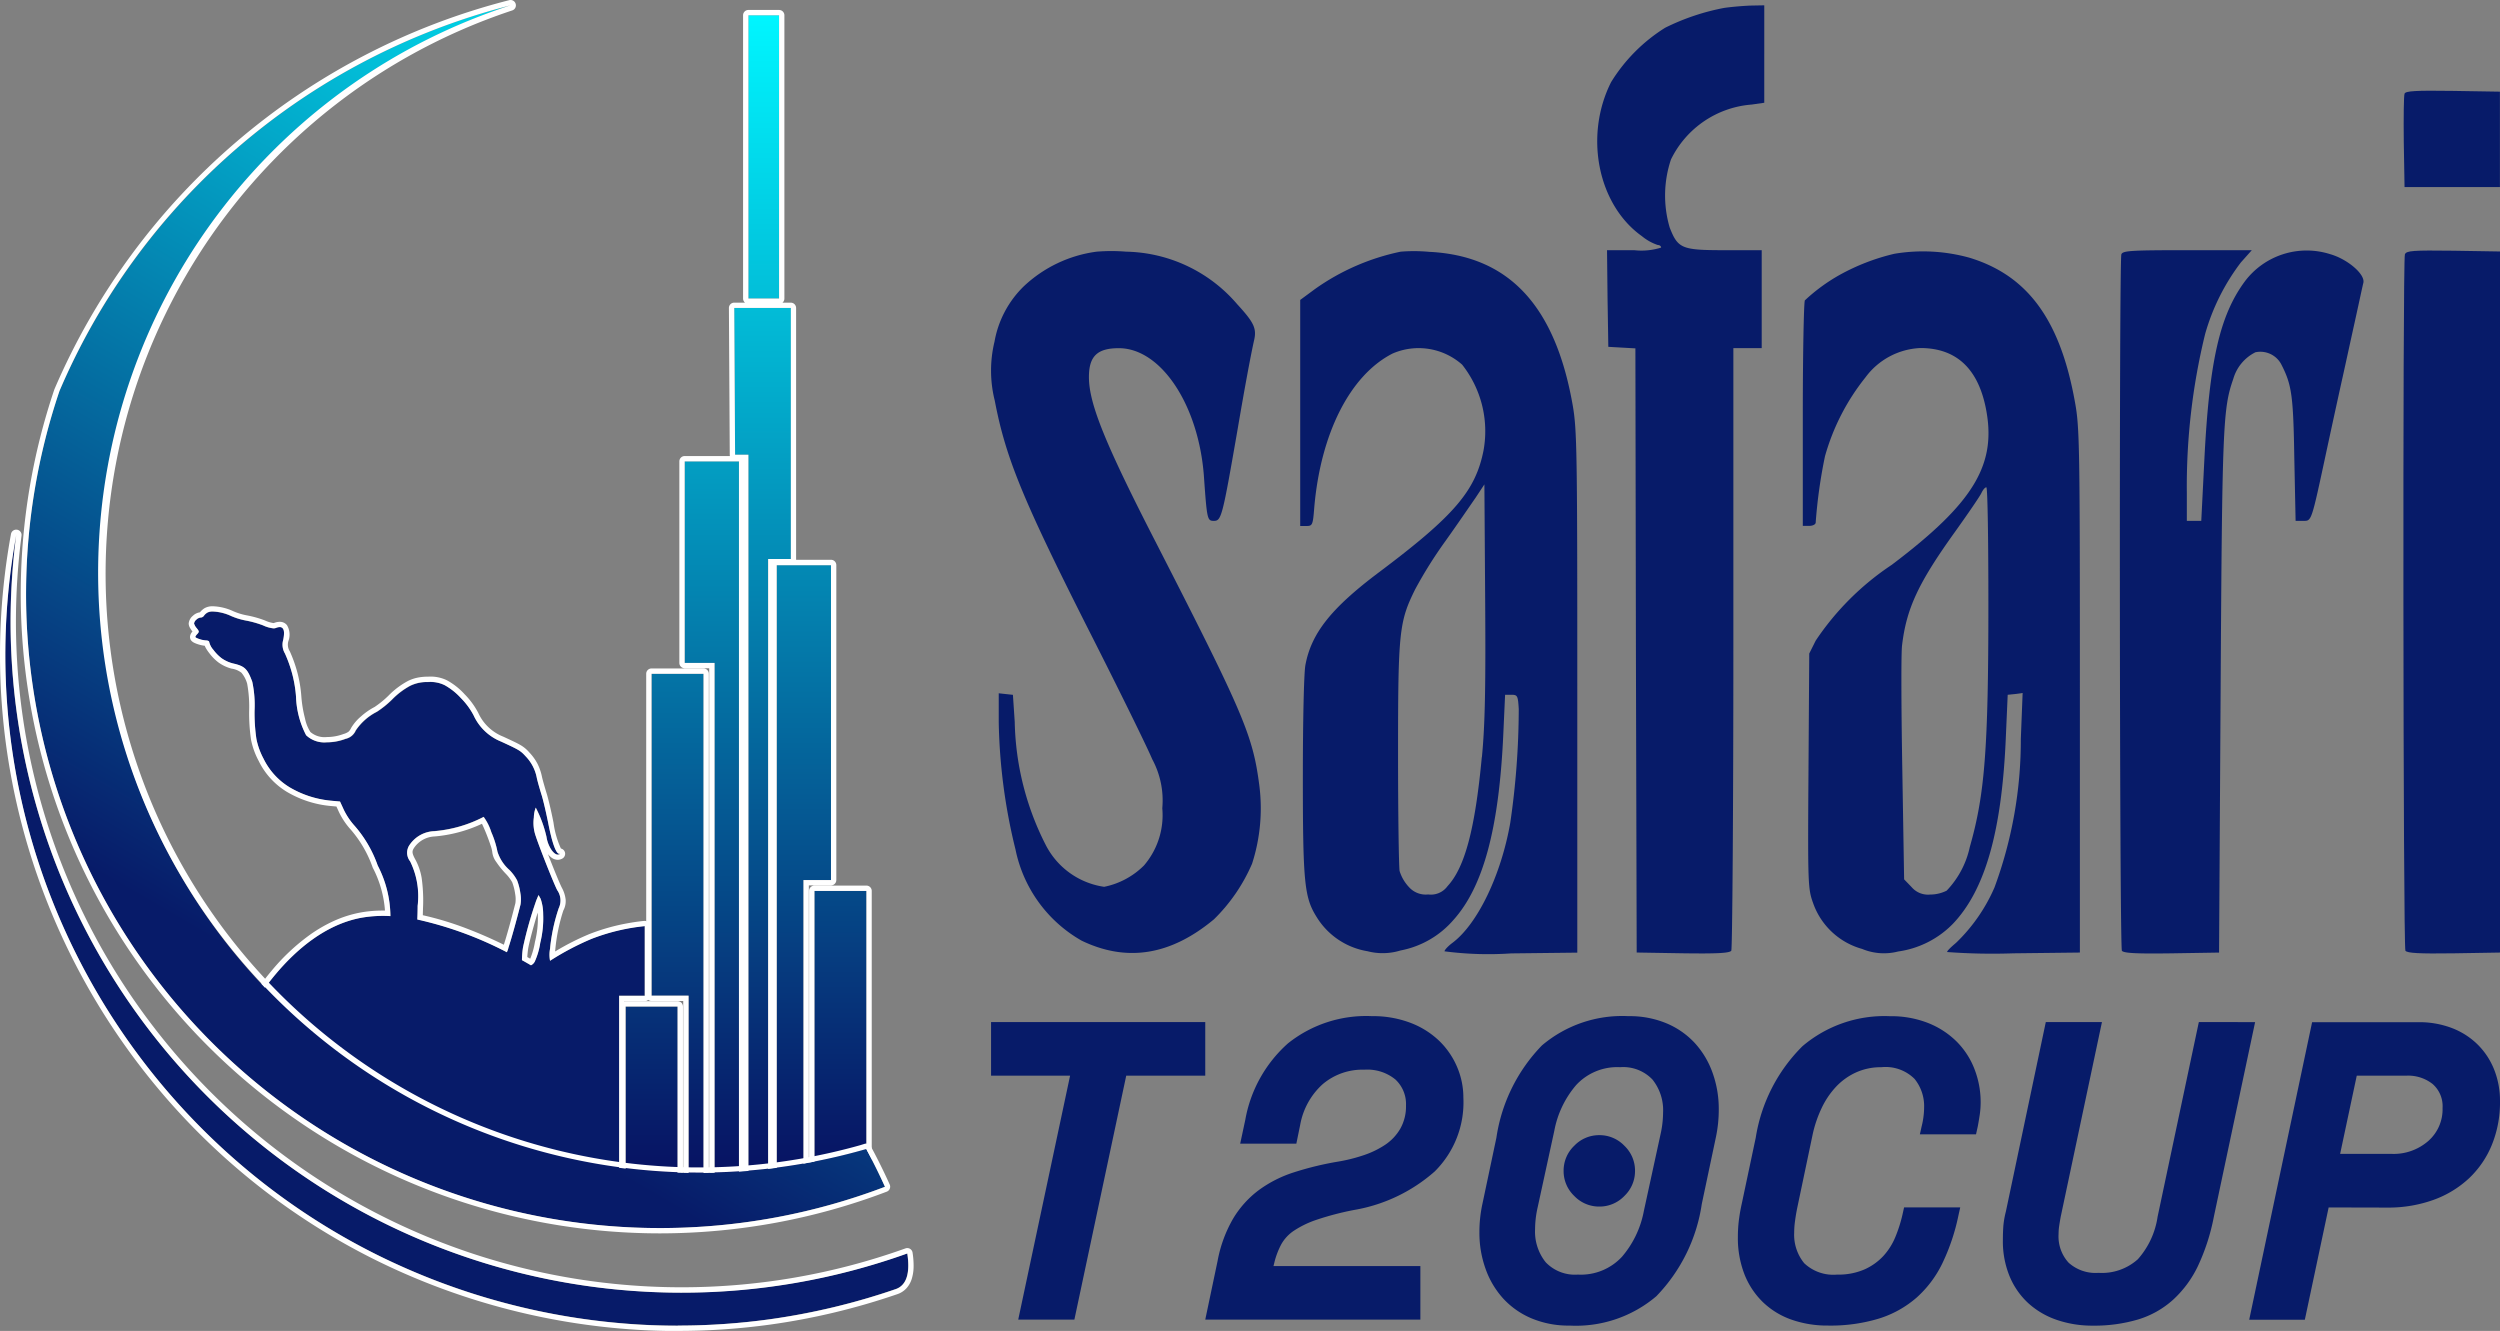
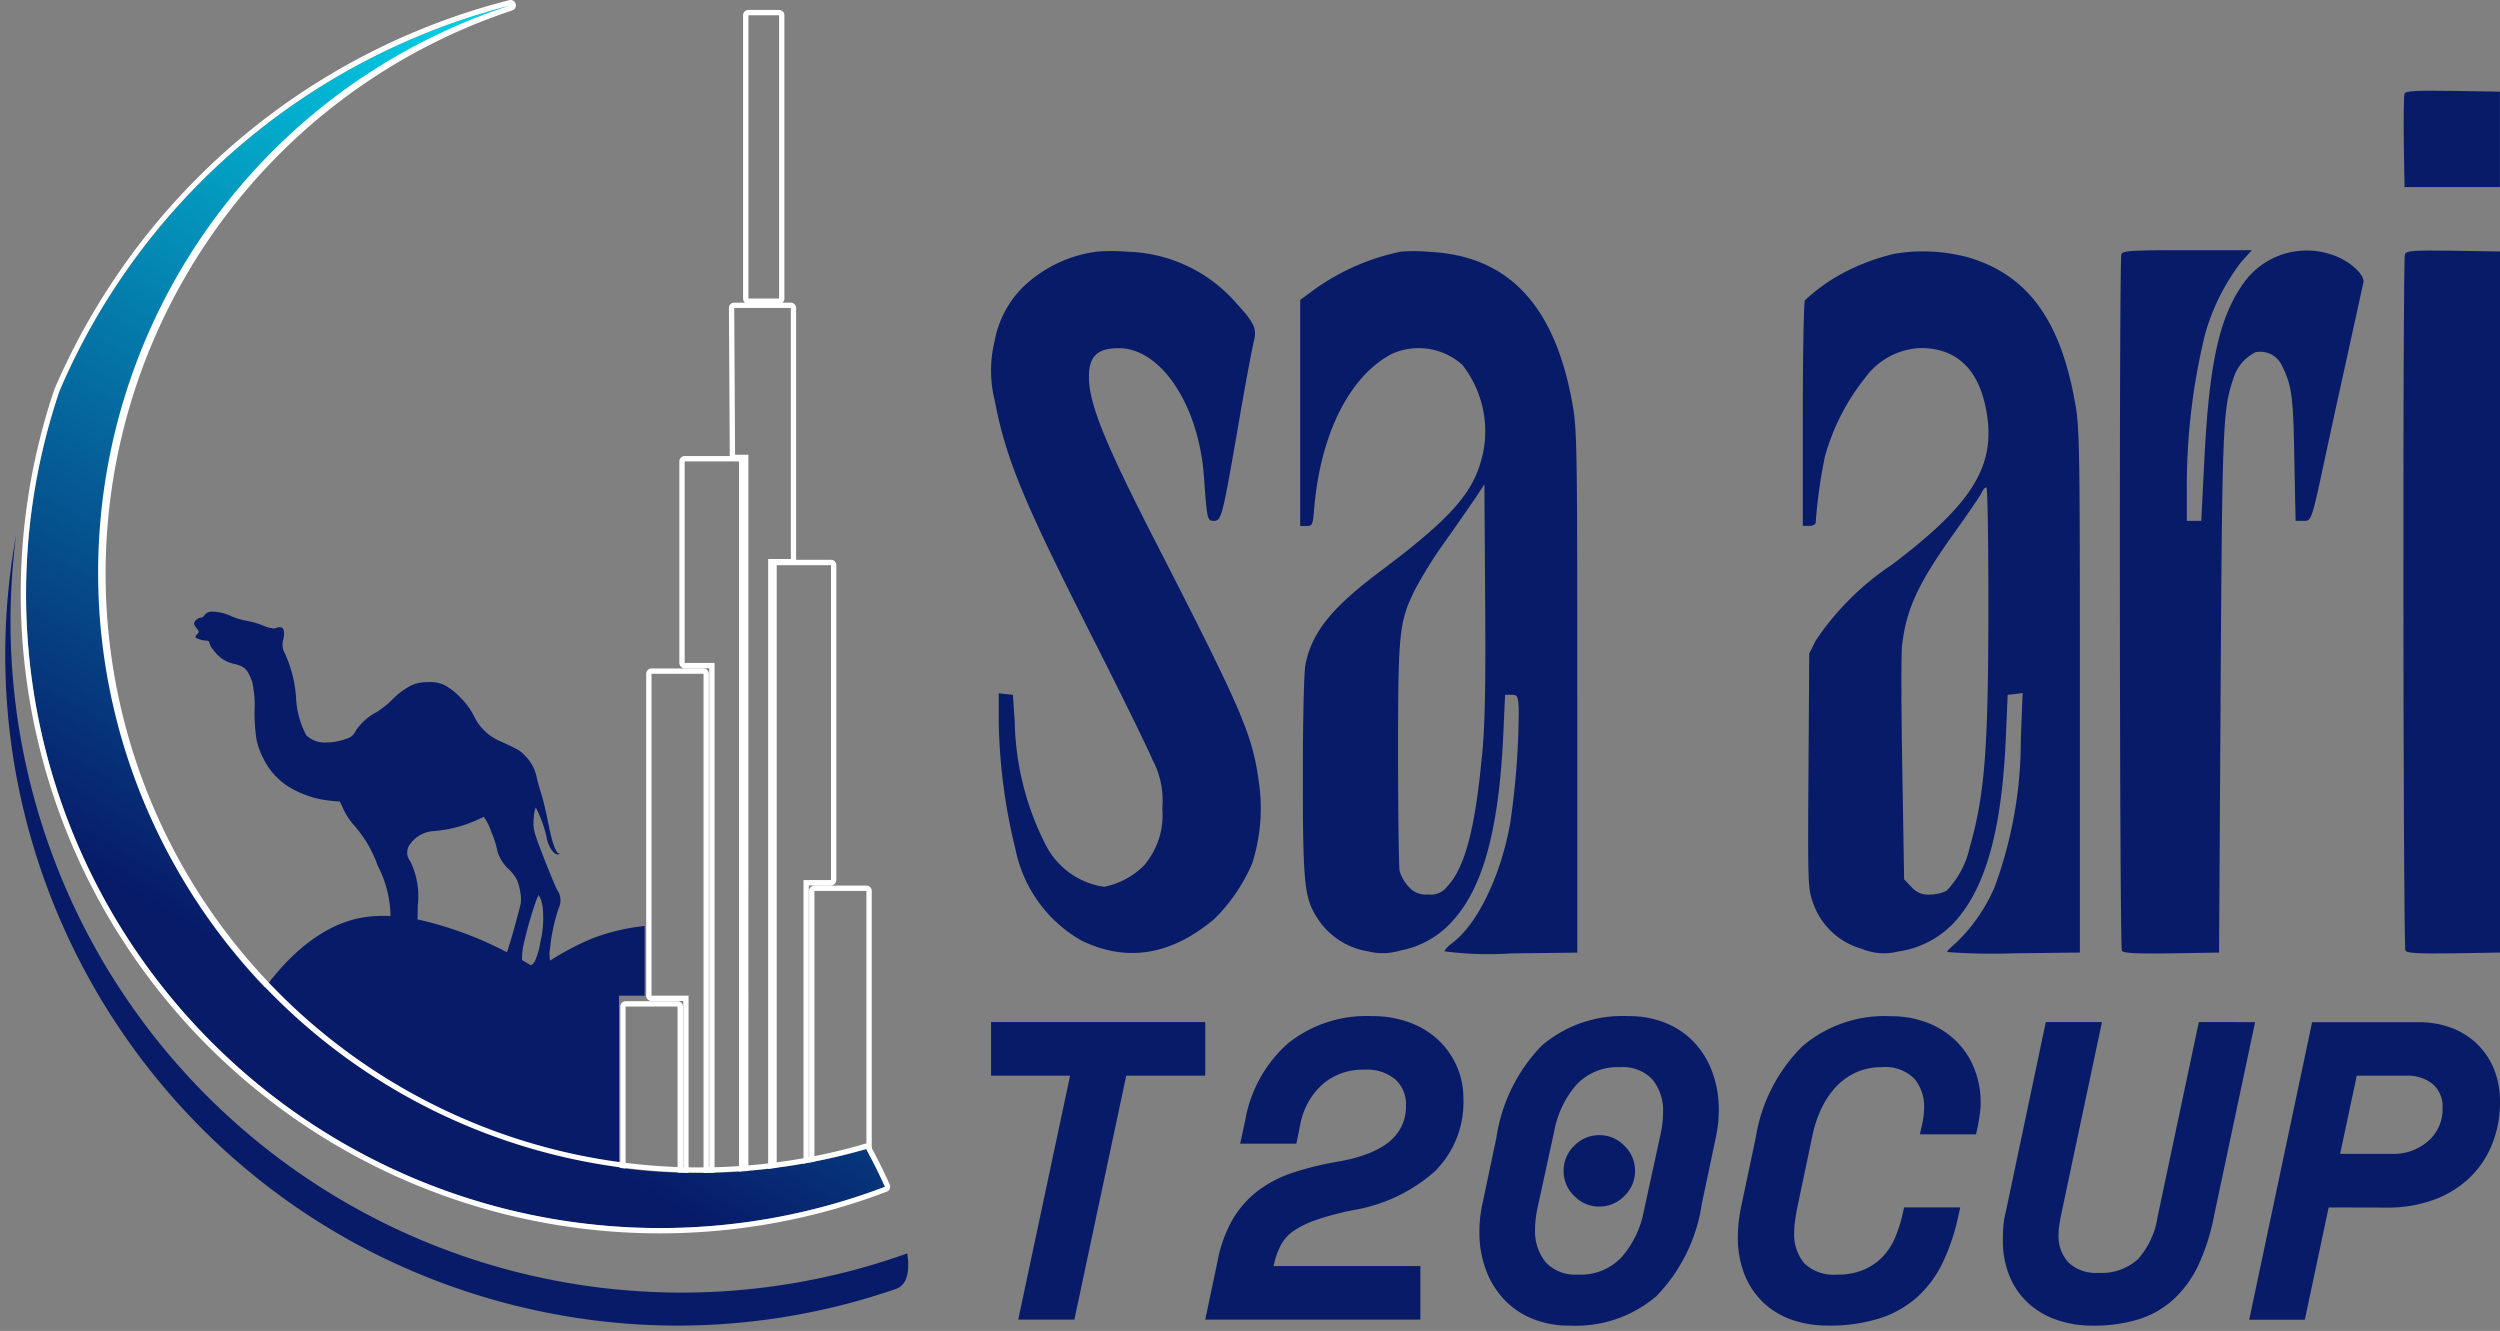
<svg xmlns="http://www.w3.org/2000/svg" id="logo-safari-cup" width="120.217" height="64" viewBox="0 0 120.217 64">
  <rect x="0" y="0" width="120.217" height="64" fill="#808080" stroke="none" />
  <defs>
    <linearGradient id="linear-gradient" x1="0.5" x2="0.5" y2="1" gradientUnits="objectBoundingBox">
      <stop offset="0" stop-color="#00f6ff" />
      <stop offset="1" stop-color="#071061" />
    </linearGradient>
    <linearGradient id="linear-gradient-2" x1="0.543" y1="-0.028" x2="0.216" y2="0.765" gradientUnits="objectBoundingBox">
      <stop offset="0" stop-color="#01d8ea" />
      <stop offset="1" stop-color="#071b69" />
    </linearGradient>
  </defs>
  <g id="Group_21" data-name="Group 21" transform="translate(0 0)">
    <path id="Path_59" data-name="Path 59" d="M621.335-879.589c-.642,0-1.292-.02-1.93-.058a32.582,32.582,0,0,1-6.455-1.052,32.567,32.567,0,0,1-6.116-2.317,32.172,32.172,0,0,1-5.368-3.383,32.309,32.309,0,0,1-4.529-4.29,32.519,32.519,0,0,1-3.6-5.039,32.5,32.5,0,0,1-2.574-5.628,32.219,32.219,0,0,1-1.459-6.059,32.022,32.022,0,0,1-.251-6.331,32.331,32.331,0,0,1,.467-3.862,32.664,32.664,0,0,0-.271,4.2,32.268,32.268,0,0,0,32.232,32.232,32.145,32.145,0,0,0,10.889-1.886c.146.961-.042,1.538-.56,1.716a32.316,32.316,0,0,1-6.067,1.451A32.256,32.256,0,0,1,621.335-879.589Z" transform="translate(-588.744 943.333)" fill="#071b69" />
-     <path id="Path_59_-_Outline" data-name="Path 59 - Outline" d="M617.592-883.334a32.257,32.257,0,0,0,4.411-.3,32.317,32.317,0,0,0,6.067-1.451c.518-.178.706-.756.56-1.716a32.144,32.144,0,0,1-10.888,1.886,32.268,32.268,0,0,1-32.232-32.232,32.676,32.676,0,0,1,.271-4.2,32.336,32.336,0,0,0-.467,3.862,32.023,32.023,0,0,0,.251,6.331,32.21,32.21,0,0,0,1.458,6.059,32.5,32.5,0,0,0,2.574,5.628,32.511,32.511,0,0,0,3.6,5.039,32.33,32.33,0,0,0,4.529,4.29,32.177,32.177,0,0,0,5.368,3.383,32.574,32.574,0,0,0,6.116,2.317,32.578,32.578,0,0,0,6.455,1.052c.638.039,1.287.058,1.93.058m0,.256c-.648,0-1.3-.02-1.945-.059a32.843,32.843,0,0,1-6.506-1.06,32.826,32.826,0,0,1-6.164-2.335,32.425,32.425,0,0,1-5.411-3.41A32.575,32.575,0,0,1,593-894.265a32.783,32.783,0,0,1-3.626-5.078,32.767,32.767,0,0,1-2.594-5.673,32.471,32.471,0,0,1-1.47-6.107,32.28,32.28,0,0,1-.253-6.382,32.607,32.607,0,0,1,.471-3.893.256.256,0,0,1,.292-.207.256.256,0,0,1,.215.286,32.411,32.411,0,0,0-.269,4.168,32.012,32.012,0,0,0,31.976,31.975,31.89,31.89,0,0,0,10.8-1.87.257.257,0,0,1,.218.021.256.256,0,0,1,.122.182,3.961,3.961,0,0,1,.05.694,2.047,2.047,0,0,1-.091.576,1.2,1.2,0,0,1-.259.452,1.049,1.049,0,0,1-.43.276,32.585,32.585,0,0,1-6.115,1.463A32.509,32.509,0,0,1,617.592-883.077Z" transform="translate(-585 947.077)" fill="#fff" />
    <path id="Union_1" data-name="Union 1" d="M15.273,26.5,2.418,19.678s2.15-4.344,5.674-4.965a6.04,6.04,0,0,1,1.356-.072,5.394,5.394,0,0,0-.619-2.431,5.822,5.822,0,0,0-1.1-1.895A3.29,3.29,0,0,1,7.2,9.537l-.184-.4-.4-.037A4.767,4.767,0,0,1,4.6,8.451a3.3,3.3,0,0,1-1.261-1.38A3.452,3.452,0,0,1,3,6.124a8.549,8.549,0,0,1-.088-1.357A5.366,5.366,0,0,0,2.8,3.381c-.232-.629-.364-.753-.938-.883a1.657,1.657,0,0,1-.54-.251,2.009,2.009,0,0,1-.391-.4.877.877,0,0,1-.2-.372c0-.045-.065-.08-.147-.08a1.235,1.235,0,0,1-.323-.065c-.1-.032-.2-.076-.2-.107a.435.435,0,0,1,.1-.141C.253.976.251.958.129.805A.6.6,0,0,1,0,.579.3.3,0,0,1,.113.393a.343.343,0,0,1,.2-.1A.2.2,0,0,0,.472.211.545.545,0,0,1,.644.051.543.543,0,0,1,.906,0a2.291,2.291,0,0,1,.878.217,3.257,3.257,0,0,0,.73.221,4.878,4.878,0,0,1,.8.227A1.545,1.545,0,0,0,3.825.81.338.338,0,0,0,3.949.787.5.5,0,0,1,4.123.748a.177.177,0,0,1,.145.063c.072.088.08.27.023.54a.828.828,0,0,0,.08.662,6.353,6.353,0,0,1,.363,1.03,6.043,6.043,0,0,1,.17,1.048A4.306,4.306,0,0,0,5.4,5.95a1.274,1.274,0,0,0,.99.341A2.551,2.551,0,0,0,7.3,6.121a.685.685,0,0,0,.484-.4,2.688,2.688,0,0,1,1.018-.9,4.614,4.614,0,0,0,.736-.595,3.606,3.606,0,0,1,.868-.656,1.822,1.822,0,0,1,.849-.178,1.549,1.549,0,0,1,.8.147,3.065,3.065,0,0,1,.779.619,3.485,3.485,0,0,1,.613.835A2.467,2.467,0,0,0,14.765,6.25c.844.389.929.432,1.177.705a2.031,2.031,0,0,1,.546,1.061c.043.186.149.553.227.8s.229.887.325,1.386c.18.913.363,1.423.515,1.435.026,0,.041,0,.041.008s-.013.013-.041.023a.152.152,0,0,1-.06.012c-.1,0-.22-.095-.327-.26a1.564,1.564,0,0,1-.22-.6,5.844,5.844,0,0,0-.515-1.4,1.35,1.35,0,0,0-.092.472,1.908,1.908,0,0,0,.092.9c.146.457.839,2.217,1.03,2.594a.86.86,0,0,1,.074.871,8.61,8.61,0,0,0-.417,1.95,1.535,1.535,0,0,0,0,.577,12.949,12.949,0,0,1,1.987-1.05,9.734,9.734,0,0,1,2.562-.615v3.35H20.436l0,9.314Zm.929-9.5a.4.4,0,0,0,.182-.177,3.415,3.415,0,0,0,.263-.9,4.868,4.868,0,0,0,.141-1.38,2.244,2.244,0,0,0-.123-.742l-.1-.178-.1.239a18.791,18.791,0,0,0-.644,2.269,4.1,4.1,0,0,0-.052.621C15.939,16.856,16.086,16.94,16.2,17.008Zm-1.157-.628a1.041,1.041,0,0,0,.078-.224c.143-.434.365-1.227.579-2.069a1.584,1.584,0,0,0-.007-.543,2.764,2.764,0,0,0-.159-.622,2.154,2.154,0,0,0-.362-.491,1.956,1.956,0,0,1-.582-.889,4.416,4.416,0,0,0-.294-.932,2.52,2.52,0,0,0-.369-.737h0a6.238,6.238,0,0,1-2.385.687,1.5,1.5,0,0,0-1.159.638.662.662,0,0,0,.012.815,3.81,3.81,0,0,1,.362,2.134q0,.361-.016.659A17.588,17.588,0,0,1,15.045,16.379Z" transform="translate(9.33 29.41)" fill="#071b69" />
-     <path id="Union_1_-_Outline" data-name="Union 1 - Outline" d="M16.7,24.047l0-9.314h1.233v-3.35A9.735,9.735,0,0,0,15.364,12a12.949,12.949,0,0,0-1.987,1.05,1.535,1.535,0,0,1,0-.577,8.61,8.61,0,0,1,.417-1.95.86.86,0,0,0-.074-.871c-.192-.377-.884-2.137-1.03-2.594a1.908,1.908,0,0,1-.092-.9,1.351,1.351,0,0,1,.092-.472,5.844,5.844,0,0,1,.515,1.4,1.564,1.564,0,0,0,.22.6c.107.165.226.26.327.26a.152.152,0,0,0,.06-.012c.028-.009.042-.017.041-.023s-.015-.008-.041-.008c-.152-.012-.335-.522-.515-1.435-.1-.5-.245-1.133-.325-1.386s-.183-.617-.227-.8A2.031,2.031,0,0,0,12.2,3.212c-.248-.273-.333-.316-1.177-.705A2.467,2.467,0,0,1,9.7,1.244,3.485,3.485,0,0,0,9.083.409,3.065,3.065,0,0,0,8.3-.21a1.549,1.549,0,0,0-.8-.147,1.822,1.822,0,0,0-.849.178,3.606,3.606,0,0,0-.868.656,4.614,4.614,0,0,1-.736.595,2.688,2.688,0,0,0-1.018.9.685.685,0,0,1-.484.4,2.551,2.551,0,0,1-.911.169,1.274,1.274,0,0,1-.99-.341A4.306,4.306,0,0,1,1.162.348,6.042,6.042,0,0,0,.991-.7,6.353,6.353,0,0,0,.628-1.73a.828.828,0,0,1-.08-.662C.6-2.663.6-2.845.525-2.933A.177.177,0,0,0,.38-3a.5.5,0,0,0-.175.039.338.338,0,0,1-.124.023,1.545,1.545,0,0,1-.508-.146,4.878,4.878,0,0,0-.8-.227,3.256,3.256,0,0,1-.73-.221,2.291,2.291,0,0,0-.878-.217.543.543,0,0,0-.262.051.545.545,0,0,0-.172.159.2.2,0,0,1-.159.08.343.343,0,0,0-.2.1.3.3,0,0,0-.113.185.6.6,0,0,0,.129.227c.122.152.124.17.031.276a.435.435,0,0,0-.1.141c0,.03.105.075.2.107a1.235,1.235,0,0,0,.323.065c.082,0,.147.035.147.08a.877.877,0,0,0,.2.372,2.009,2.009,0,0,0,.391.4,1.657,1.657,0,0,0,.54.251c.574.13.706.254.938.883a5.366,5.366,0,0,1,.11,1.386A8.549,8.549,0,0,0-.743,2.38,3.452,3.452,0,0,0-.4,3.328,3.3,3.3,0,0,0,.859,4.708a4.767,4.767,0,0,0,2.02.644l.4.037.184.4a3.29,3.29,0,0,0,.527.779,5.822,5.822,0,0,1,1.1,1.895A5.394,5.394,0,0,1,5.7,10.9a6.04,6.04,0,0,0-1.356.072c-3.524.621-5.674,4.965-5.674,4.965L11.529,22.76,16.7,24.047M12.824,9.889l.1.178a2.244,2.244,0,0,1,.123.742,4.869,4.869,0,0,1-.141,1.38,3.415,3.415,0,0,1-.263.9.4.4,0,0,1-.182.177c-.116-.068-.263-.152-.435-.247a4.1,4.1,0,0,1,.052-.621,18.792,18.792,0,0,1,.644-2.269l.1-.239m-2.638-3.76a2.52,2.52,0,0,1,.369.737,4.416,4.416,0,0,1,.294.932,1.956,1.956,0,0,0,.582.889,2.154,2.154,0,0,1,.362.491,2.764,2.764,0,0,1,.159.622,1.584,1.584,0,0,1,.007.543c-.214.842-.436,1.635-.579,2.069a1.041,1.041,0,0,1-.078.224,17.588,17.588,0,0,0-4.307-1.572q.013-.3.016-.659A3.81,3.81,0,0,0,6.649,8.27a.662.662,0,0,1-.012-.815A1.5,1.5,0,0,1,7.8,6.817a6.238,6.238,0,0,0,2.385-.687h0M16.7,24.3a.256.256,0,0,1-.062-.008l-5.168-1.286a.256.256,0,0,1-.058-.022L-1.446,16.16a.256.256,0,0,1-.11-.34c.006-.012.143-.287.4-.709A13.6,13.6,0,0,1-.006,13.519,9.943,9.943,0,0,1,1.827,11.8a6.938,6.938,0,0,1,1.161-.671,5.571,5.571,0,0,1,1.316-.41,5.993,5.993,0,0,1,1.035-.086h.1A5.265,5.265,0,0,0,4.85,8.568h0A5.618,5.618,0,0,0,3.8,6.748l0,0A3.519,3.519,0,0,1,3.228,5.9L3.105,5.63l-.25-.023h0A5.02,5.02,0,0,1,.724,4.926,3.554,3.554,0,0,1-.632,3.441,3.676,3.676,0,0,1-1,2.427a8.735,8.735,0,0,1-.092-1.4,6.173,6.173,0,0,0-.095-1.3,1.392,1.392,0,0,0-.276-.53A.988.988,0,0,0-1.936-1h0a1.9,1.9,0,0,1-.635-.3,2.252,2.252,0,0,1-.442-.451A1.961,1.961,0,0,1-3.181-2a.962.962,0,0,1-.046-.1,1.683,1.683,0,0,1-.329-.073,1.368,1.368,0,0,1-.173-.068.518.518,0,0,1-.092-.056.284.284,0,0,1-.116-.227.4.4,0,0,1,.12-.261,1.32,1.32,0,0,1-.111-.162A.443.443,0,0,1-4-3.165a.546.546,0,0,1,.2-.375.616.616,0,0,1,.341-.169.888.888,0,0,1,.226-.2l.009-.005A.778.778,0,0,1-2.837-4a2.522,2.522,0,0,1,.983.239,3,3,0,0,0,.658.2h0a5.08,5.08,0,0,1,.857.241l0,0a1.533,1.533,0,0,0,.414.128A.082.082,0,0,0,.114-3.2.745.745,0,0,1,.38-3.252a.434.434,0,0,1,.344.157A.885.885,0,0,1,.8-2.34a.592.592,0,0,0,.064.508A6.6,6.6,0,0,1,1.24-.764,6.3,6.3,0,0,1,1.417.329h0a5.989,5.989,0,0,0,.176,1.062,1.924,1.924,0,0,0,.261.656,1.041,1.041,0,0,0,.788.242,2.292,2.292,0,0,0,.818-.152l.005,0a.765.765,0,0,0,.224-.107.565.565,0,0,0,.121-.176v0A2.233,2.233,0,0,1,4.283,1.3,3.236,3.236,0,0,1,4.939.843h0A4.551,4.551,0,0,0,5.614.292h0a3.834,3.834,0,0,1,.931-.7A1.912,1.912,0,0,1,7-.566a2.469,2.469,0,0,1,.509-.048,1.8,1.8,0,0,1,.907.172h0a3.271,3.271,0,0,1,.852.672,3.745,3.745,0,0,1,.659.9h0a2.206,2.206,0,0,0,1.2,1.14c.432.2.665.308.835.408a1.662,1.662,0,0,1,.422.355,2.369,2.369,0,0,1,.389.541,2.5,2.5,0,0,1,.218.639c.042.181.145.537.221.782.082.261.234.907.332,1.414A4.3,4.3,0,0,0,13.9,7.649a.264.264,0,0,1,.2.213h0a.265.265,0,0,1-.14.275.421.421,0,0,1-.065.028.407.407,0,0,1-.15.028h0a.514.514,0,0,1-.321-.124.928.928,0,0,1-.148-.151c.25.645.554,1.392.666,1.612h0a1.57,1.57,0,0,1,.185.571.947.947,0,0,1-.111.529A8.635,8.635,0,0,0,13.63,12.5c0,.036-.007.069-.009.1a12.2,12.2,0,0,1,1.648-.837,9.788,9.788,0,0,1,1.813-.515c.487-.09.811-.116.825-.117a.256.256,0,0,1,.276.256v3.35a.256.256,0,0,1-.256.256h-.977l0,9.058a.256.256,0,0,1-.256.257ZM12.283,12.868l.141.08a3.664,3.664,0,0,0,.228-.812,4.6,4.6,0,0,0,.136-1.316q0-.046-.005-.088c-.174.561-.393,1.369-.454,1.707C12.307,12.576,12.29,12.738,12.283,12.868ZM7.259,10.857a15.069,15.069,0,0,1,2.172.664c.564.217,1.142.47,1.724.755.142-.439.352-1.195.556-2h0a1.376,1.376,0,0,0-.012-.443,2.542,2.542,0,0,0-.141-.559,2,2,0,0,0-.31-.412h0a4.135,4.135,0,0,1-.452-.558.994.994,0,0,1-.2-.506,1.636,1.636,0,0,0-.084-.313c-.05-.154-.119-.341-.192-.525-.09-.225-.164-.391-.217-.5a6.717,6.717,0,0,1-2.279.61,1.256,1.256,0,0,0-.97.525v0c-.111.163-.135.247.027.55h0a2.84,2.84,0,0,1,.322.917,7.831,7.831,0,0,1,.07,1.339h0C7.266,10.564,7.263,10.715,7.259,10.857Z" transform="translate(13.073 33.153)" fill="#fff" />
-     <path id="Path_42" data-name="Path 42" d="M9.079,56.065V42.106h2.5v13.96Zm-1.816,0V26.444h2.61v15.14H8.551V56.065Zm-1.362,0V21.132h-.64l-.041-7.059H7.945V26.148h-1.1V56.065Zm-1.628,0V31.142H2.837V21.45h2.61V56.065Zm-1.248,0V47.145H1.248V31.664h2.5v24.4ZM0,56.065v-8.4H2.5v8.4ZM5.9,13.619V0H7.377V13.619Z" transform="translate(30.086 0.735)" fill="url(#linear-gradient)" />
    <path id="Path_42_-_Outline" data-name="Path 42 - Outline" d="M7.833,52.322V38.362h-2.5v13.96h2.5m-3.025,0V37.84H6.13V22.7H3.52V52.322H4.808m-1.7,0V22.4H4.2V10.33H1.477l.041,7.059h.64V52.322h.947m-1.4,0V17.707H-.906V27.4H.53V52.322H1.7m-1.7,0v-24.4H-2.5V43.4H-.719v8.921H0m-1.248,0v-8.4h-2.5v8.4h2.5M3.633,9.875V-3.744H2.158V9.875H3.633m4.2,42.7h-2.5a.256.256,0,0,1-.256-.256V38.362a.256.256,0,0,1,.256-.256h2.5a.256.256,0,0,1,.256.256v13.96A.256.256,0,0,1,7.833,52.578Zm-3.025,0H3.52a.256.256,0,0,1-.207-.105.256.256,0,0,1-.207.105H2.158a.256.256,0,0,1-.227-.137.256.256,0,0,1-.227.137H.53a.256.256,0,0,1-.256-.256V27.655H-.906a.256.256,0,0,1-.256-.256V17.707a.256.256,0,0,1,.256-.256H1.269a.257.257,0,0,1-.007-.06l-.041-7.059a.256.256,0,0,1,.256-.258h.518a.256.256,0,0,1-.093-.2V-3.744A.256.256,0,0,1,2.158-4H3.633a.256.256,0,0,1,.256.256V9.875a.256.256,0,0,1-.093.2h.4a.256.256,0,0,1,.256.256V22.4a.258.258,0,0,1,0,.039H6.13a.256.256,0,0,1,.256.256V37.84a.256.256,0,0,1-.256.256H5.064V52.322A.256.256,0,0,1,4.808,52.578ZM0,52.578H-.719a.256.256,0,0,1-.256-.256V43.657H-2.5a.256.256,0,0,1-.256-.256V27.921a.256.256,0,0,1,.256-.256H0a.256.256,0,0,1,.256.256v24.4A.256.256,0,0,1,0,52.578Zm-1.248,0h-2.5A.256.256,0,0,1-4,52.322v-8.4a.256.256,0,0,1,.256-.256h2.5a.256.256,0,0,1,.256.256v8.4A.256.256,0,0,1-1.247,52.578Z" transform="translate(33.83 4.479)" fill="#fff" />
    <path id="Path_58" data-name="Path 58" d="M41.245,58.8A30.488,30.488,0,0,1,12.369,18.543,32.308,32.308,0,0,1,34.06,0,28.8,28.8,0,0,0,50.932,55.06l.233-.066v0c.046.084.462.846.9,1.817a30.315,30.315,0,0,1-5.243,1.472A30.633,30.633,0,0,1,41.245,58.8Z" transform="translate(-9.509 0.256)" fill="url(#linear-gradient-2)" />
    <path id="Path_58_-_Outline" data-name="Path 58 - Outline" d="M37.5,55.052a30.633,30.633,0,0,0,5.577-.511,30.314,30.314,0,0,0,5.243-1.472c-.437-.971-.853-1.733-.9-1.817v0l-.233.066A28.926,28.926,0,0,1,14.376,37.965a28.685,28.685,0,0,1,15.94-41.71A32.425,32.425,0,0,0,16.442,3.764,31.98,31.98,0,0,0,8.626,14.8,30.488,30.488,0,0,0,37.5,55.052m0,.256A30.745,30.745,0,0,1,8.383,14.716L8.39,14.7A32.565,32.565,0,0,1,30.253-3.993a.256.256,0,0,1,.31.177A.256.256,0,0,1,30.4-3.5a28.545,28.545,0,0,0,16.723,54.57L47.35,51a.256.256,0,0,1,.291.115v0l0,.008c.047.085.468.857.908,1.835a.256.256,0,0,1-.143.345,30.571,30.571,0,0,1-5.288,1.485A30.89,30.89,0,0,1,37.5,55.308Z" transform="translate(-5.766 4.001)" fill="#fff" />
  </g>
  <g id="Group_20" data-name="Group 20" transform="translate(47.657 0.256)">
    <path id="Path_63" data-name="Path 63" d="M19.8-141.086H30.1v2.575H26.3l-2.494,11.732h-2.7L23.6-138.51H19.8Zm20.644,11.732v2.575H30.1l.593-2.821a6.363,6.363,0,0,1,.746-2.034A4.758,4.758,0,0,1,32.667-133a5.865,5.865,0,0,1,1.686-.858,15.017,15.017,0,0,1,2.146-.521,7.865,7.865,0,0,0,1.2-.3,4.347,4.347,0,0,0,1.042-.5,2.357,2.357,0,0,0,.736-.777,2.182,2.182,0,0,0,.276-1.124,1.613,1.613,0,0,0-.511-1.247,2.13,2.13,0,0,0-1.492-.47,2.95,2.95,0,0,0-2.013.705,3.457,3.457,0,0,0-1.073,1.952l-.184.9h-2.7l.245-1.145a6.417,6.417,0,0,1,2.054-3.679,6.029,6.029,0,0,1,4.037-1.308,5.057,5.057,0,0,1,1.84.317,4.088,4.088,0,0,1,1.38.858,3.817,3.817,0,0,1,.869,1.257,3.75,3.75,0,0,1,.307,1.492,4.675,4.675,0,0,1-1.38,3.546,7.844,7.844,0,0,1-3.873,1.85,13.894,13.894,0,0,0-1.8.47,4.637,4.637,0,0,0-1.1.531,1.913,1.913,0,0,0-.6.644,3.761,3.761,0,0,0-.317.807l-.061.245Zm6.888-4.578a1.649,1.649,0,0,1,.511-1.206,1.649,1.649,0,0,1,1.206-.511,1.649,1.649,0,0,1,1.206.511,1.649,1.649,0,0,1,.511,1.206,1.649,1.649,0,0,1-.511,1.206,1.649,1.649,0,0,1-1.206.511,1.649,1.649,0,0,1-1.206-.511A1.649,1.649,0,0,1,47.332-133.932ZM44.1-135.526a8.054,8.054,0,0,1,2.187-4.435,5.967,5.967,0,0,1,4.17-1.41,4.586,4.586,0,0,1,1.829.347,3.909,3.909,0,0,1,1.359.95,4.2,4.2,0,0,1,.848,1.421,5.119,5.119,0,0,1,.3,1.758,6.392,6.392,0,0,1-.143,1.369l-.674,3.189a8.054,8.054,0,0,1-2.187,4.435,5.967,5.967,0,0,1-4.17,1.41,4.586,4.586,0,0,1-1.829-.347,3.909,3.909,0,0,1-1.359-.95,4.2,4.2,0,0,1-.848-1.421,5.119,5.119,0,0,1-.3-1.758,6.393,6.393,0,0,1,.143-1.369Zm3.924,6.582a2.69,2.69,0,0,0,2.115-.858,4.709,4.709,0,0,0,1.053-2.207l.8-3.679a4.813,4.813,0,0,0,.123-1.042,2.358,2.358,0,0,0-.511-1.594,1.94,1.94,0,0,0-1.553-.593,2.69,2.69,0,0,0-2.115.858,4.709,4.709,0,0,0-1.053,2.207l-.8,3.679a4.813,4.813,0,0,0-.123,1.042,2.358,2.358,0,0,0,.511,1.594A1.94,1.94,0,0,0,48.027-128.945Zm12.468,0a3.13,3.13,0,0,0,1.3-.245,2.78,2.78,0,0,0,.91-.644,3.061,3.061,0,0,0,.583-.92,6.746,6.746,0,0,0,.337-1.053l.082-.368h2.7l-.082.368a9.955,9.955,0,0,1-.777,2.32,5.3,5.3,0,0,1-1.247,1.656,5.038,5.038,0,0,1-1.8,1,7.992,7.992,0,0,1-2.453.337,5.17,5.17,0,0,1-1.758-.286,3.789,3.789,0,0,1-1.369-.838,3.808,3.808,0,0,1-.889-1.339,4.815,4.815,0,0,1-.317-1.809,6.661,6.661,0,0,1,.041-.736,8.327,8.327,0,0,1,.143-.838l.675-3.189a7.941,7.941,0,0,1,2.248-4.4,6.086,6.086,0,0,1,4.211-1.441,4.837,4.837,0,0,1,1.829.327,4.07,4.07,0,0,1,1.369.889,3.806,3.806,0,0,1,.858,1.318,4.385,4.385,0,0,1,.3,1.615,4.041,4.041,0,0,1-.041.572q-.041.286-.1.593l-.082.368h-2.7l.082-.368a3.875,3.875,0,0,0,.123-.94,2.077,2.077,0,0,0-.46-1.359,1.972,1.972,0,0,0-1.6-.562,2.884,2.884,0,0,0-1.226.256,3.047,3.047,0,0,0-.961.695,4.005,4.005,0,0,0-.685,1.022,5.833,5.833,0,0,0-.419,1.216l-.756,3.6q-.061.307-.1.6a4.121,4.121,0,0,0-.041.562,2.162,2.162,0,0,0,.48,1.472A2.031,2.031,0,0,0,60.495-128.945Zm20.092-12.141L78.6-131.725a9.993,9.993,0,0,1-.766,2.371,5.272,5.272,0,0,1-1.2,1.625,4.427,4.427,0,0,1-1.666.94,7.391,7.391,0,0,1-2.2.3,5.214,5.214,0,0,1-1.717-.276,3.9,3.9,0,0,1-1.369-.8,3.653,3.653,0,0,1-.9-1.288,4.416,4.416,0,0,1-.327-1.748q0-.327.02-.644a4.134,4.134,0,0,1,.123-.726l1.921-9.116h2.7l-1.983,9.361q-.041.225-.072.429a2.753,2.753,0,0,0-.031.409,1.874,1.874,0,0,0,.48,1.369,1.932,1.932,0,0,0,1.441.491,2.581,2.581,0,0,0,1.891-.654,3.924,3.924,0,0,0,.95-2.044l1.983-9.361Zm3.536,8.912-1.145,5.4H80.3l3.025-14.308h5.11a4.4,4.4,0,0,1,1.625.286,3.582,3.582,0,0,1,1.237.8,3.523,3.523,0,0,1,.787,1.206,4.062,4.062,0,0,1,.276,1.513,5.411,5.411,0,0,1-.388,2.085,4.607,4.607,0,0,1-1.1,1.615,4.962,4.962,0,0,1-1.717,1.042,6.421,6.421,0,0,1-2.228.368Zm.552-2.575h2.494a2.53,2.53,0,0,0,1.737-.613,2.026,2.026,0,0,0,.695-1.594,1.415,1.415,0,0,0-.48-1.155,1.9,1.9,0,0,0-1.257-.4H85.472Z" transform="translate(-19.8 189.979)" fill="#071b69" />
    <g id="Image-4" transform="translate(0)">
-       <path id="Path_45" data-name="Path 45" d="M244.323-370.876a10.945,10.945,0,0,0-2.838.954,8.073,8.073,0,0,0-2.6,2.615c-1.3,2.578-.645,5.9,1.487,7.412a2.408,2.408,0,0,0,.756.421c.087,0,.161.05.161.124a3.138,3.138,0,0,1-1.3.124h-1.3l.025,2.318.037,2.33.645.037.657.037.025,14.526.037,14.526,2.219.037c1.7.025,2.243-.012,2.33-.124.05-.087.1-6.643.1-14.576v-14.4h1.363v-4.71h-1.785c-2.057,0-2.243-.074-2.64-1.091a5.455,5.455,0,0,1,.062-3.272,4.722,4.722,0,0,1,3.879-2.64l.607-.087V-371l-.644.012C245.24-370.975,244.67-370.926,244.323-370.876Z" transform="translate(-209.069 371)" fill="#071b69" />
      <path id="Path_46" data-name="Path 46" d="M551.2-337.724c-.037.087-.05,1.128-.037,2.318l.037,2.169h4.586v-4.586l-2.268-.037C551.75-337.885,551.241-337.86,551.2-337.724Z" transform="translate(-483.23 341.975)" fill="#071b69" />
      <path id="Path_47" data-name="Path 47" d="M8.136-275.6a6.311,6.311,0,0,0-3.508,1.673,4.9,4.9,0,0,0-1.4,2.652,5.928,5.928,0,0,0,.012,2.838c.521,2.727,1.326,4.7,4.4,10.8,1.487,2.925,2.913,5.825,3.173,6.445a4.173,4.173,0,0,1,.483,2.355,3.716,3.716,0,0,1-.88,2.752A3.754,3.754,0,0,1,8.5-245.058a3.76,3.76,0,0,1-2.813-2.02,13.577,13.577,0,0,1-1.487-5.912l-.087-1.3-.347-.037-.335-.037v1.4a27.391,27.391,0,0,0,.806,6.11,6.543,6.543,0,0,0,3.185,4.388c2.169,1.041,4.276.706,6.358-1.029a8.362,8.362,0,0,0,1.834-2.677,8.676,8.676,0,0,0,.347-3.768c-.31-2.392-.744-3.421-4.933-11.6-2.491-4.846-3.26-6.755-3.26-8.031,0-1,.4-1.388,1.438-1.388,2.02,0,3.83,2.714,4.09,6.135.149,2.107.161,2.169.483,2.169.359,0,.409-.2,1.128-4.338.359-2.107.632-3.57.793-4.3.149-.607.025-.88-.806-1.785A7.206,7.206,0,0,0,9.561-275.6,8.657,8.657,0,0,0,8.136-275.6Z" transform="translate(-3.062 287.446)" fill="#071b69" />
      <path id="Path_48" data-name="Path 48" d="M127.834-275.6a10.957,10.957,0,0,0-4.127,1.8l-.706.521v10.87h.3c.285,0,.31-.05.372-.843.3-3.594,1.723-6.408,3.768-7.449a3.152,3.152,0,0,1,3.346.533,5.163,5.163,0,0,1,1.029,4.127c-.384,1.946-1.413,3.148-5.032,5.862-2.293,1.723-3.247,2.925-3.532,4.45-.074.372-.124,2.714-.124,5.391,0,5.106.074,5.8.669,6.742a3.546,3.546,0,0,0,2.442,1.636,2.9,2.9,0,0,0,1.586-.037,4.464,4.464,0,0,0,2.541-1.463c1.438-1.6,2.194-4.4,2.4-8.911l.087-1.921h.31c.285,0,.31.05.347.682a38.223,38.223,0,0,1-.409,5.478c-.446,2.541-1.586,4.883-2.789,5.776-.2.149-.372.335-.372.4a16.236,16.236,0,0,0,3.2.1l3.185-.037v-12.518c0-11.576-.012-12.617-.223-13.819-.843-4.784-3.074-7.176-6.9-7.362A7.935,7.935,0,0,0,127.834-275.6Zm3.9,24.3c-.322,3.458-.818,5.317-1.648,6.209a.987.987,0,0,1-.93.4,1.082,1.082,0,0,1-.93-.359,1.971,1.971,0,0,1-.446-.768c-.037-.211-.074-2.751-.074-5.652,0-5.875.05-6.333.83-7.907a20.962,20.962,0,0,1,1.438-2.293c.558-.781,1.2-1.723,1.45-2.082l.434-.657.037,5.553C131.924-254.614,131.887-252.829,131.738-251.292Z" transform="translate(-108.135 287.446)" fill="#071b69" />
      <path id="Path_49" data-name="Path 49" d="M322.4-275.439a10.277,10.277,0,0,0-2.6,1,8.587,8.587,0,0,0-1.7,1.239c-.05.062-.1,2.541-.1,5.478v5.367h.31c.174,0,.31-.074.31-.161a24.214,24.214,0,0,1,.446-3.185,10.667,10.667,0,0,1,1.946-3.793,3.464,3.464,0,0,1,2.64-1.413c1.686,0,2.739.942,3.136,2.826.57,2.739-.521,4.586-4.512,7.6a13.125,13.125,0,0,0-3.656,3.644l-.31.62-.037,5.652c-.037,5.553-.025,5.664.235,6.383a3.481,3.481,0,0,0,2.342,2.169,2.73,2.73,0,0,0,1.735.124,4.563,4.563,0,0,0,2.628-1.326c1.562-1.636,2.367-4.474,2.553-9.035l.087-1.983.359-.037.359-.05-.087,2.219a20.472,20.472,0,0,1-1.264,7.127,8.228,8.228,0,0,1-1.847,2.665c-.236.2-.434.384-.434.446a29.484,29.484,0,0,0,3.2.062l3.185-.037v-12.58c0-11.762-.012-12.667-.235-13.881-.706-3.954-2.268-6.1-5.082-6.953A8.333,8.333,0,0,0,322.4-275.439Zm4.524,16.893c0,6.9-.174,9.122-.892,11.626a4.357,4.357,0,0,1-1.116,2.107,1.782,1.782,0,0,1-.793.186,1.037,1.037,0,0,1-.892-.359l-.359-.372-.087-5.268c-.05-2.888-.062-5.59-.012-5.986.211-1.772.781-3,2.553-5.466.62-.868,1.19-1.7,1.264-1.859s.174-.273.236-.273S326.924-261.657,326.924-258.546Z" transform="translate(-278.966 287.387)" fill="#071b69" />
      <path id="Path_50" data-name="Path 50" d="M441.089-275.8c-.112.3-.087,33.3.025,33.489.087.112.644.149,2.392.124l2.281-.037.074-12.456c.074-12.89.112-13.7.607-15.121a2.068,2.068,0,0,1,1.066-1.289,1.139,1.139,0,0,1,1.239.57c.508.992.583,1.475.632,4.524l.062,3.012h.359c.421,0,.384.112,1.165-3.532.31-1.438.644-2.962.744-3.408s.347-1.587.558-2.541.4-1.847.434-1.971c.087-.409-.768-1.14-1.611-1.376a3.718,3.718,0,0,0-4.09,1.314c-1.215,1.648-1.71,3.855-1.946,8.564l-.149,2.95h-.694v-1.339a30.821,30.821,0,0,1,.88-7.647,10.321,10.321,0,0,1,1.723-3.446l.521-.583h-3.1C441.548-276,441.151-275.975,441.089-275.8Z" transform="translate(-386.736 287.774)" fill="#071b69" />
      <path id="Path_51" data-name="Path 51" d="M551.089-275.684c-.112.3-.087,33.3.025,33.489.087.112.632.149,2.33.124l2.219-.037V-275.82l-2.243-.037C551.448-275.882,551.163-275.858,551.089-275.684Z" transform="translate(-483.102 287.657)" fill="#071b69" />
    </g>
  </g>
</svg>